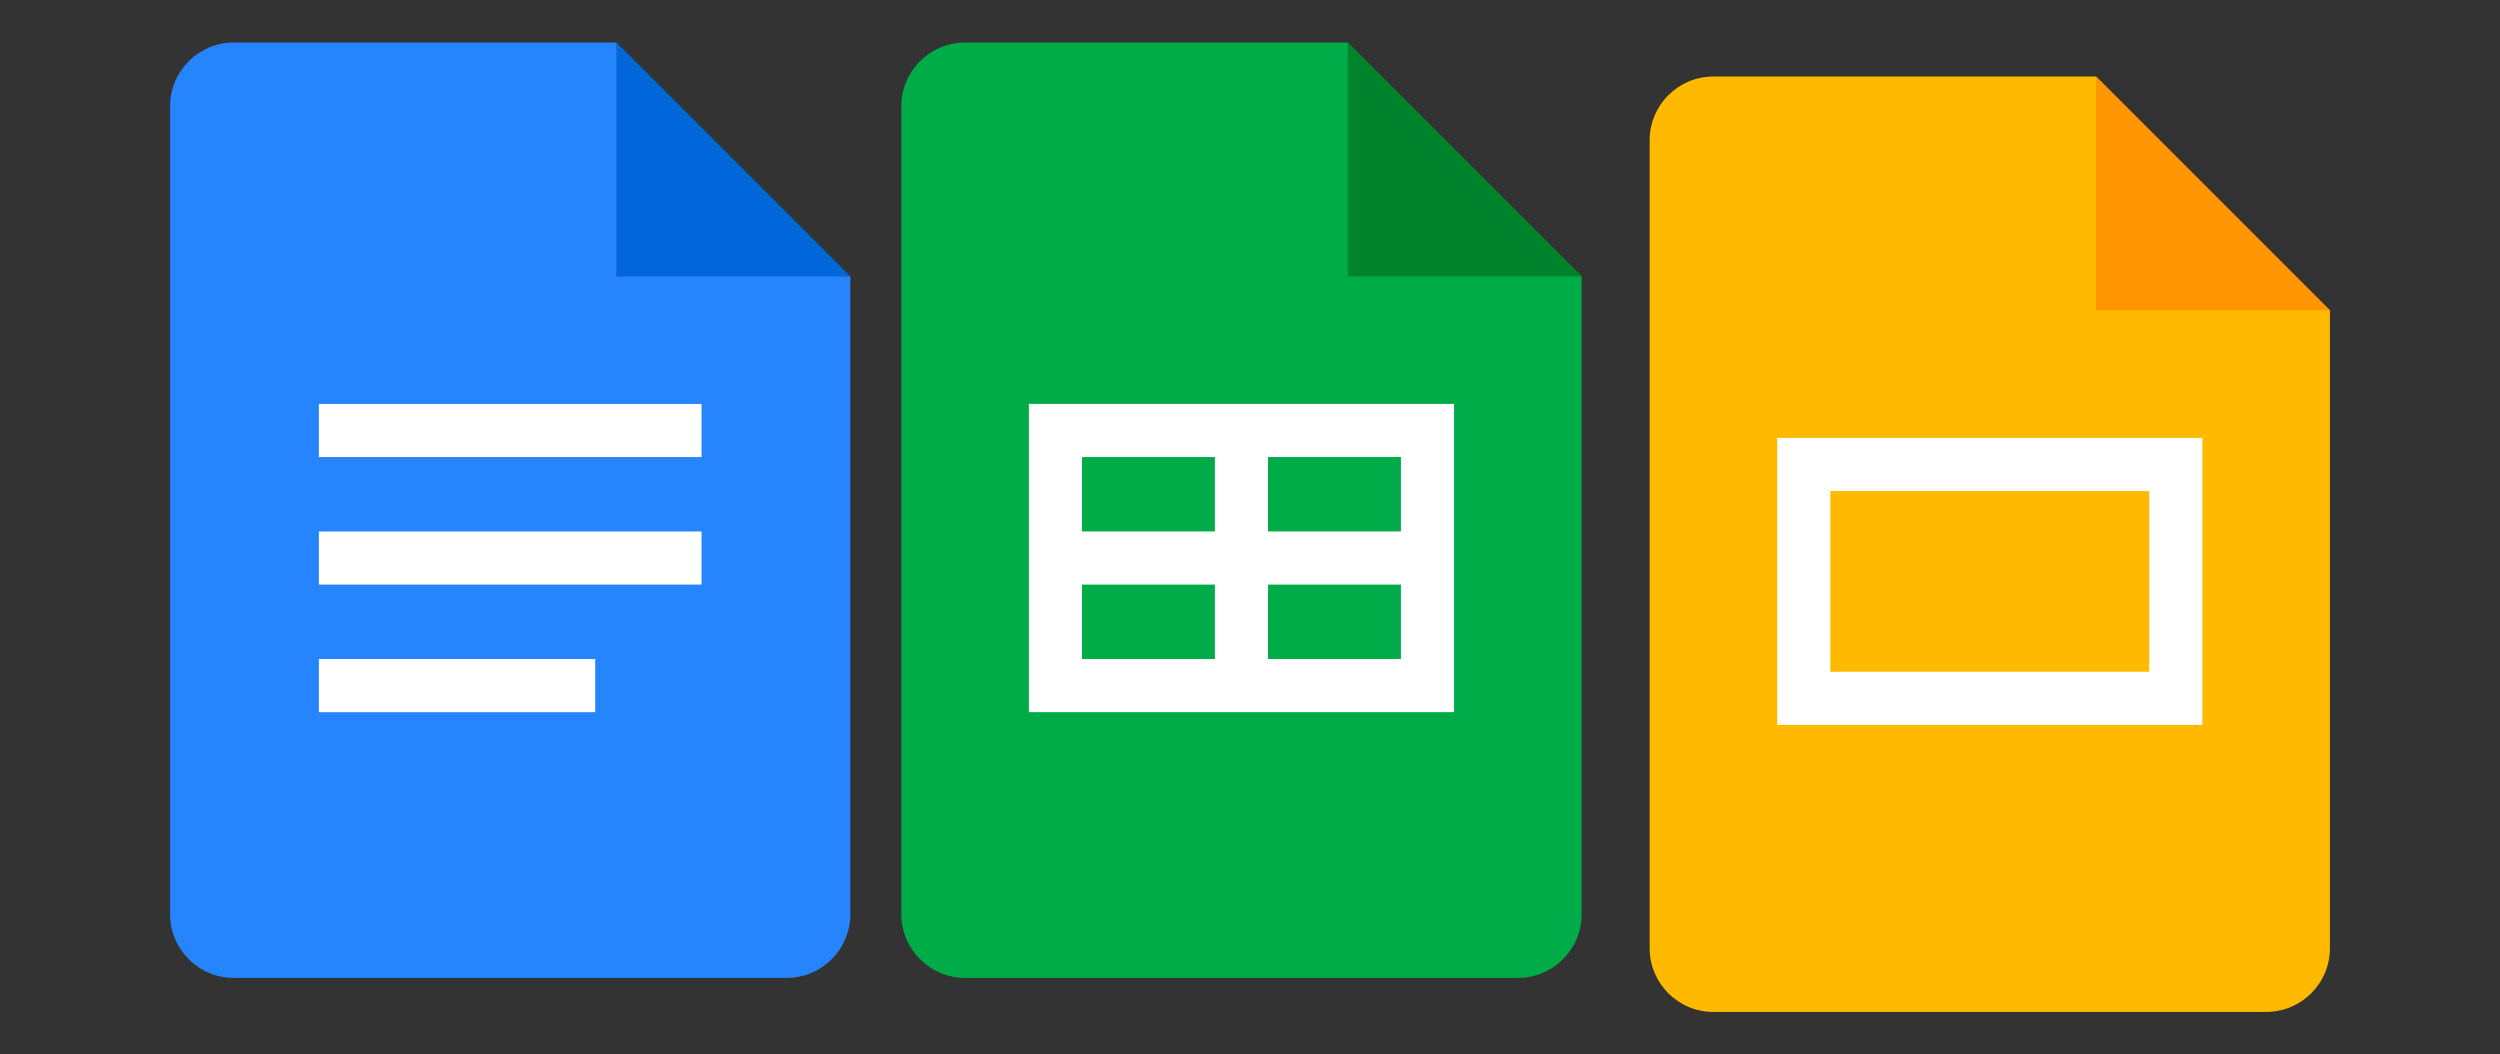
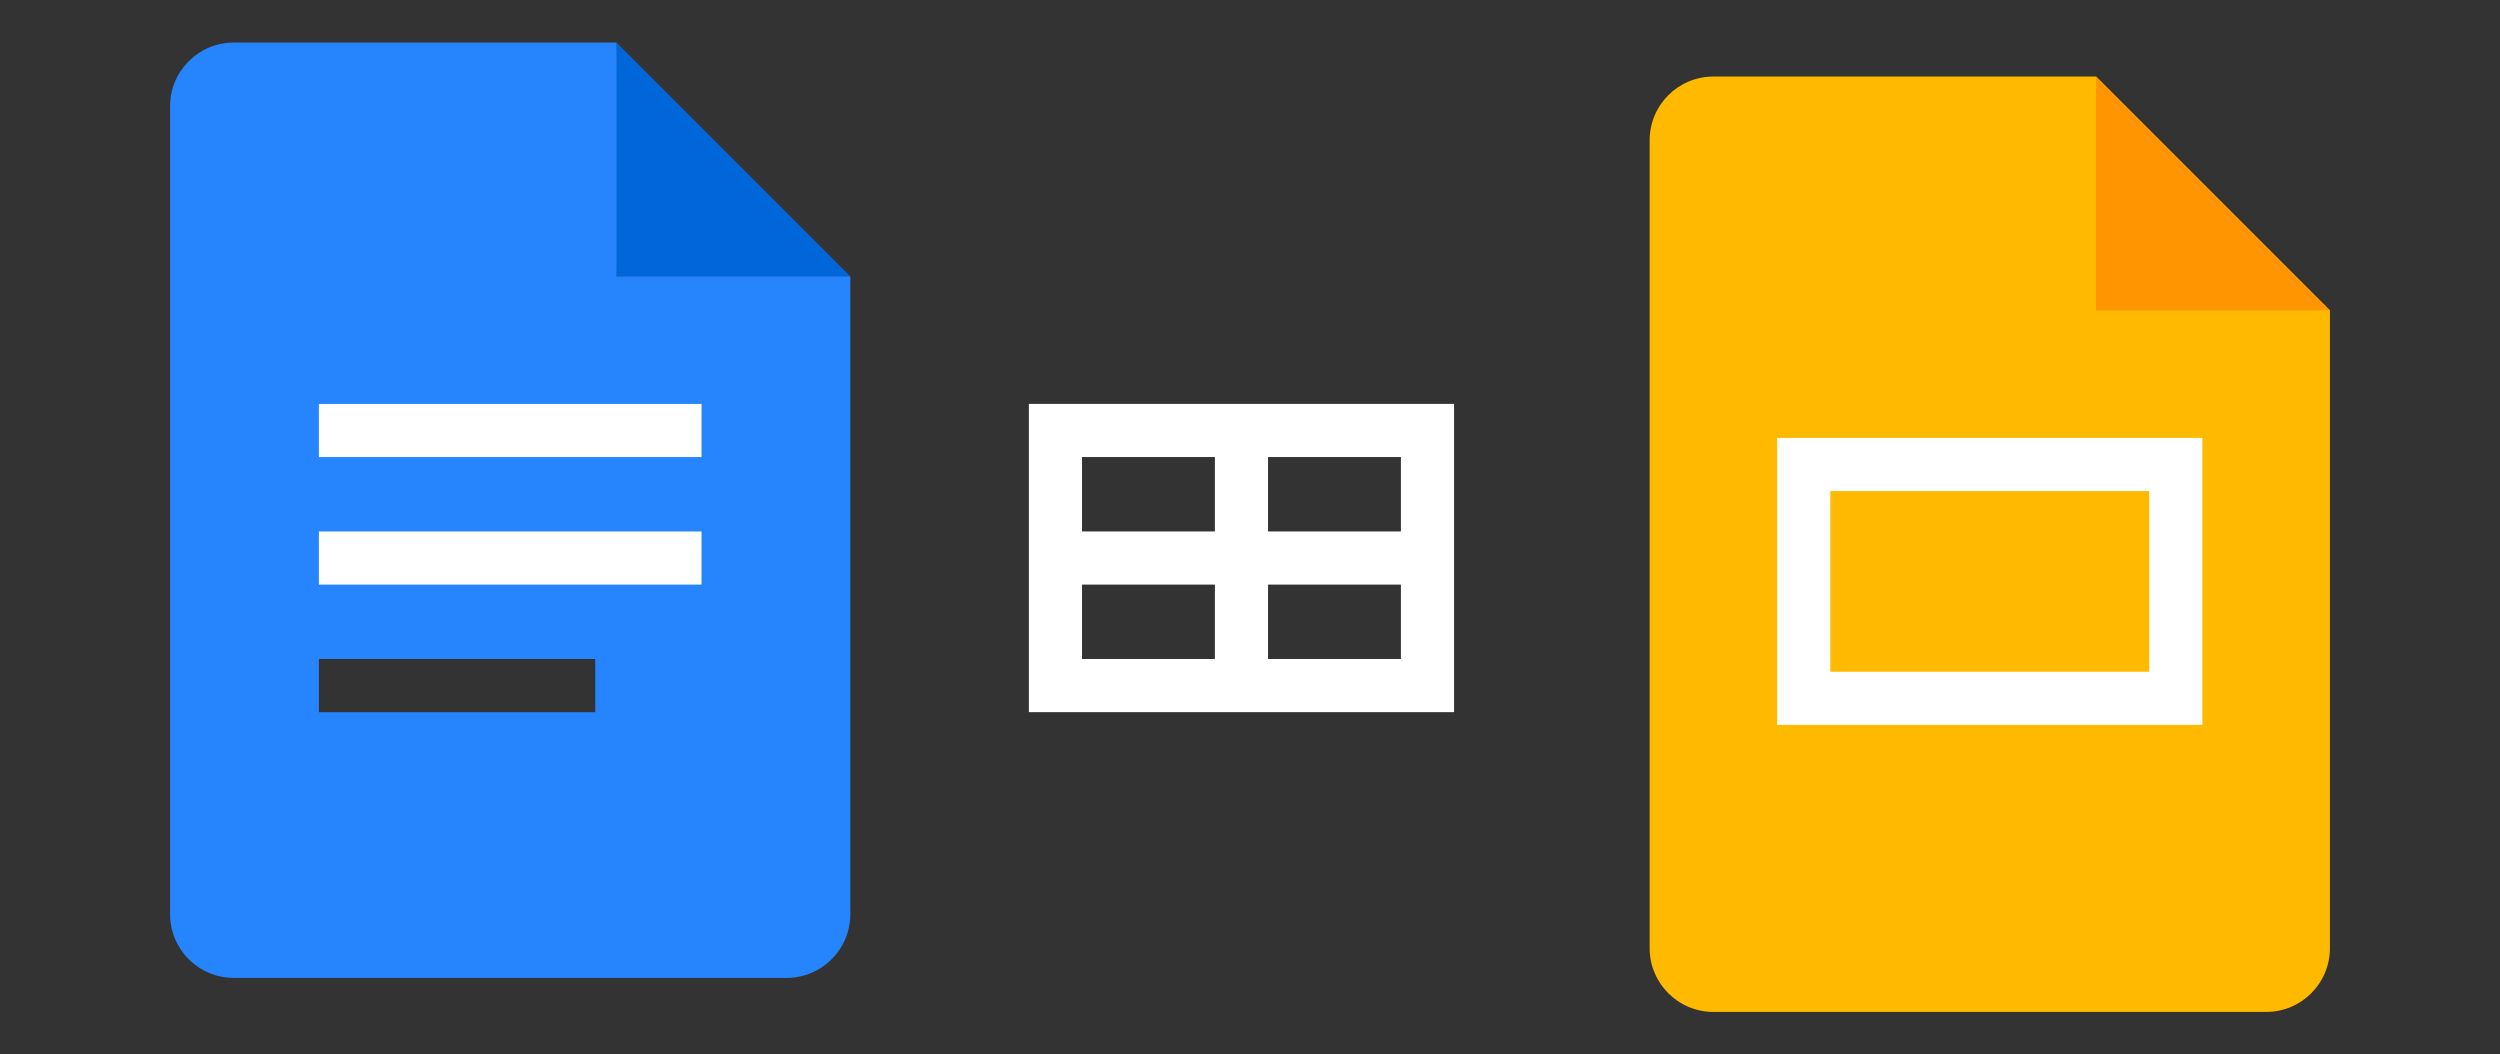
<svg xmlns="http://www.w3.org/2000/svg" width="147" height="62" viewBox="0 0 147 62" fill="none">
  <rect x="0" y="0" width="147" height="62" fill="#333333" stroke="none" />
  <g clip-path="url(#clip0_17_21)">
    <mask id="mask0_17_21" style="mask-type:luminance" maskUnits="userSpaceOnUse" x="0" y="0" width="60" height="60">
      <path d="M0 0H60V60H0V0Z" fill="white" />
    </mask>
    <g mask="url(#mask0_17_21)">
      <path d="M41.875 30.626H18.125V35.001H41.875V30.626Z" fill="white" />
-       <path d="M35.625 38.126H18.125V42.501H35.625V38.126Z" fill="white" />
      <path d="M36.25 16.251L42.694 16.563L50 16.251L36.25 2.501L35.938 10.895L36.25 16.251Z" fill="#0066DA" />
      <path d="M41.875 23.126H18.125V27.501H41.875V23.126Z" fill="white" />
      <path d="M36.25 16.251V2.501H13.75C11.678 2.501 10 4.179 10 6.251V53.751C10 55.823 11.678 57.501 13.75 57.501H46.25C48.322 57.501 50 55.823 50 53.751V16.251H36.25ZM35 41.876H18.75V38.751H35V41.876ZM41.25 34.376H18.75V31.251H41.25V34.376ZM41.25 26.876H18.75V23.751H41.25V26.876Z" fill="#2684FC" />
    </g>
  </g>
-   <path d="M82.374 23.749H63.623H60.498V26.874V37.499V40.624H63.623H82.374H85.499V37.499V26.874V23.749H82.374ZM82.374 37.499H63.623V26.874H82.374V37.499Z" fill="white" />
-   <path d="M89.249 57.501H56.748C54.677 57.501 52.998 55.823 52.998 53.751V6.251C52.998 4.179 54.677 2.501 56.748 2.501H79.249L92.999 16.251V53.751C92.999 55.823 91.32 57.501 89.249 57.501Z" fill="#00AC47" />
-   <path d="M79.249 2.501L92.999 16.251H79.249V2.501Z" fill="#00832D" />
+   <path d="M79.249 2.501H79.249V2.501Z" fill="#00832D" />
  <path d="M82.374 23.749H74.561H71.436H63.623H60.498V26.874V31.249V34.374V38.749V41.874H63.623H71.436H74.561H82.374H85.499V38.749V34.374V31.249V26.874V23.749H82.374ZM63.623 26.874H71.436V31.249H63.623V26.874ZM63.623 38.749V34.374H71.436V38.749H63.623ZM82.374 38.749H74.561V34.374H82.374V38.749ZM82.374 31.249H74.561V26.874H82.374V31.249Z" fill="white" />
  <path d="M133.249 59.501H100.749C98.677 59.501 96.999 57.823 96.999 55.751V8.251C96.999 6.179 98.677 4.501 100.749 4.501H123.249L136.999 18.251V55.751C136.999 57.823 135.32 59.501 133.249 59.501Z" fill="#FFBA00" />
  <path d="M123.249 4.501L136.999 18.251H123.249V4.501Z" fill="#FF9500" />
  <path d="M126.374 25.749H107.624H104.499V28.874V39.499V42.624H107.624H126.374H129.499V39.499V28.874V25.749H126.374ZM126.374 39.499H107.624V28.874H126.374V39.499Z" fill="white" />
  <defs>
    <clipPath id="clip0_17_21">
      <rect width="60" height="60" fill="white" />
    </clipPath>
  </defs>
</svg>